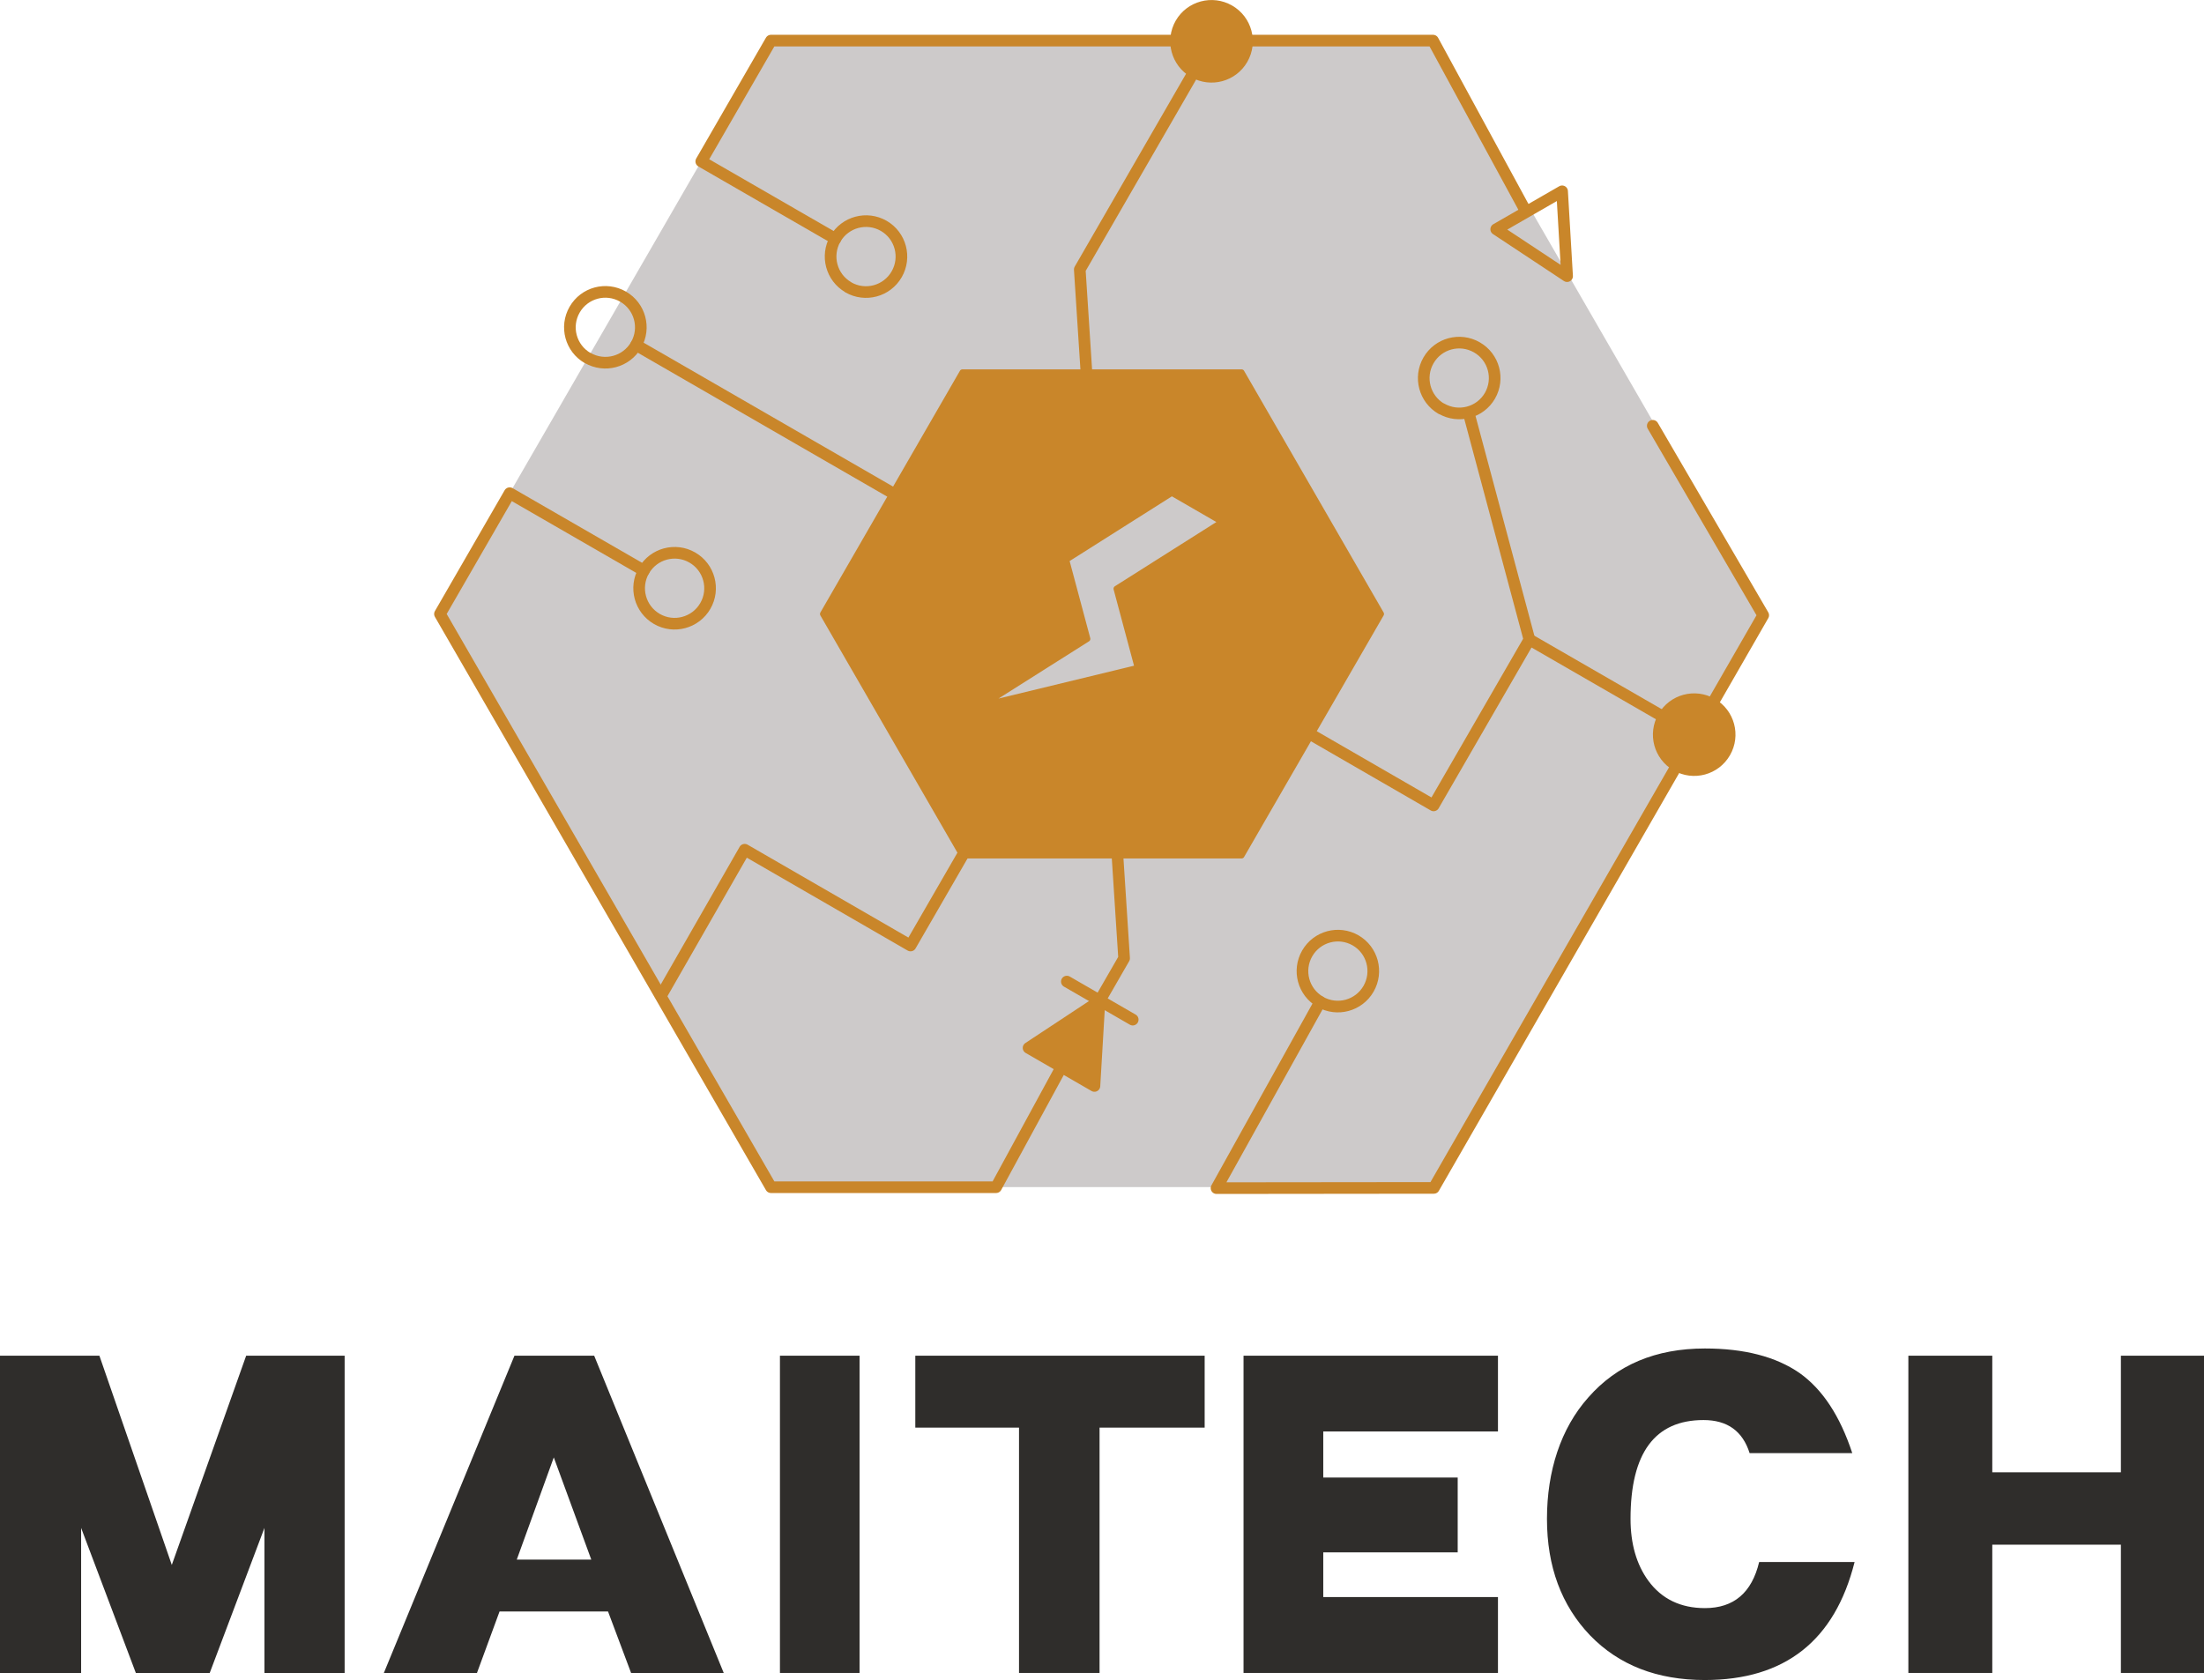
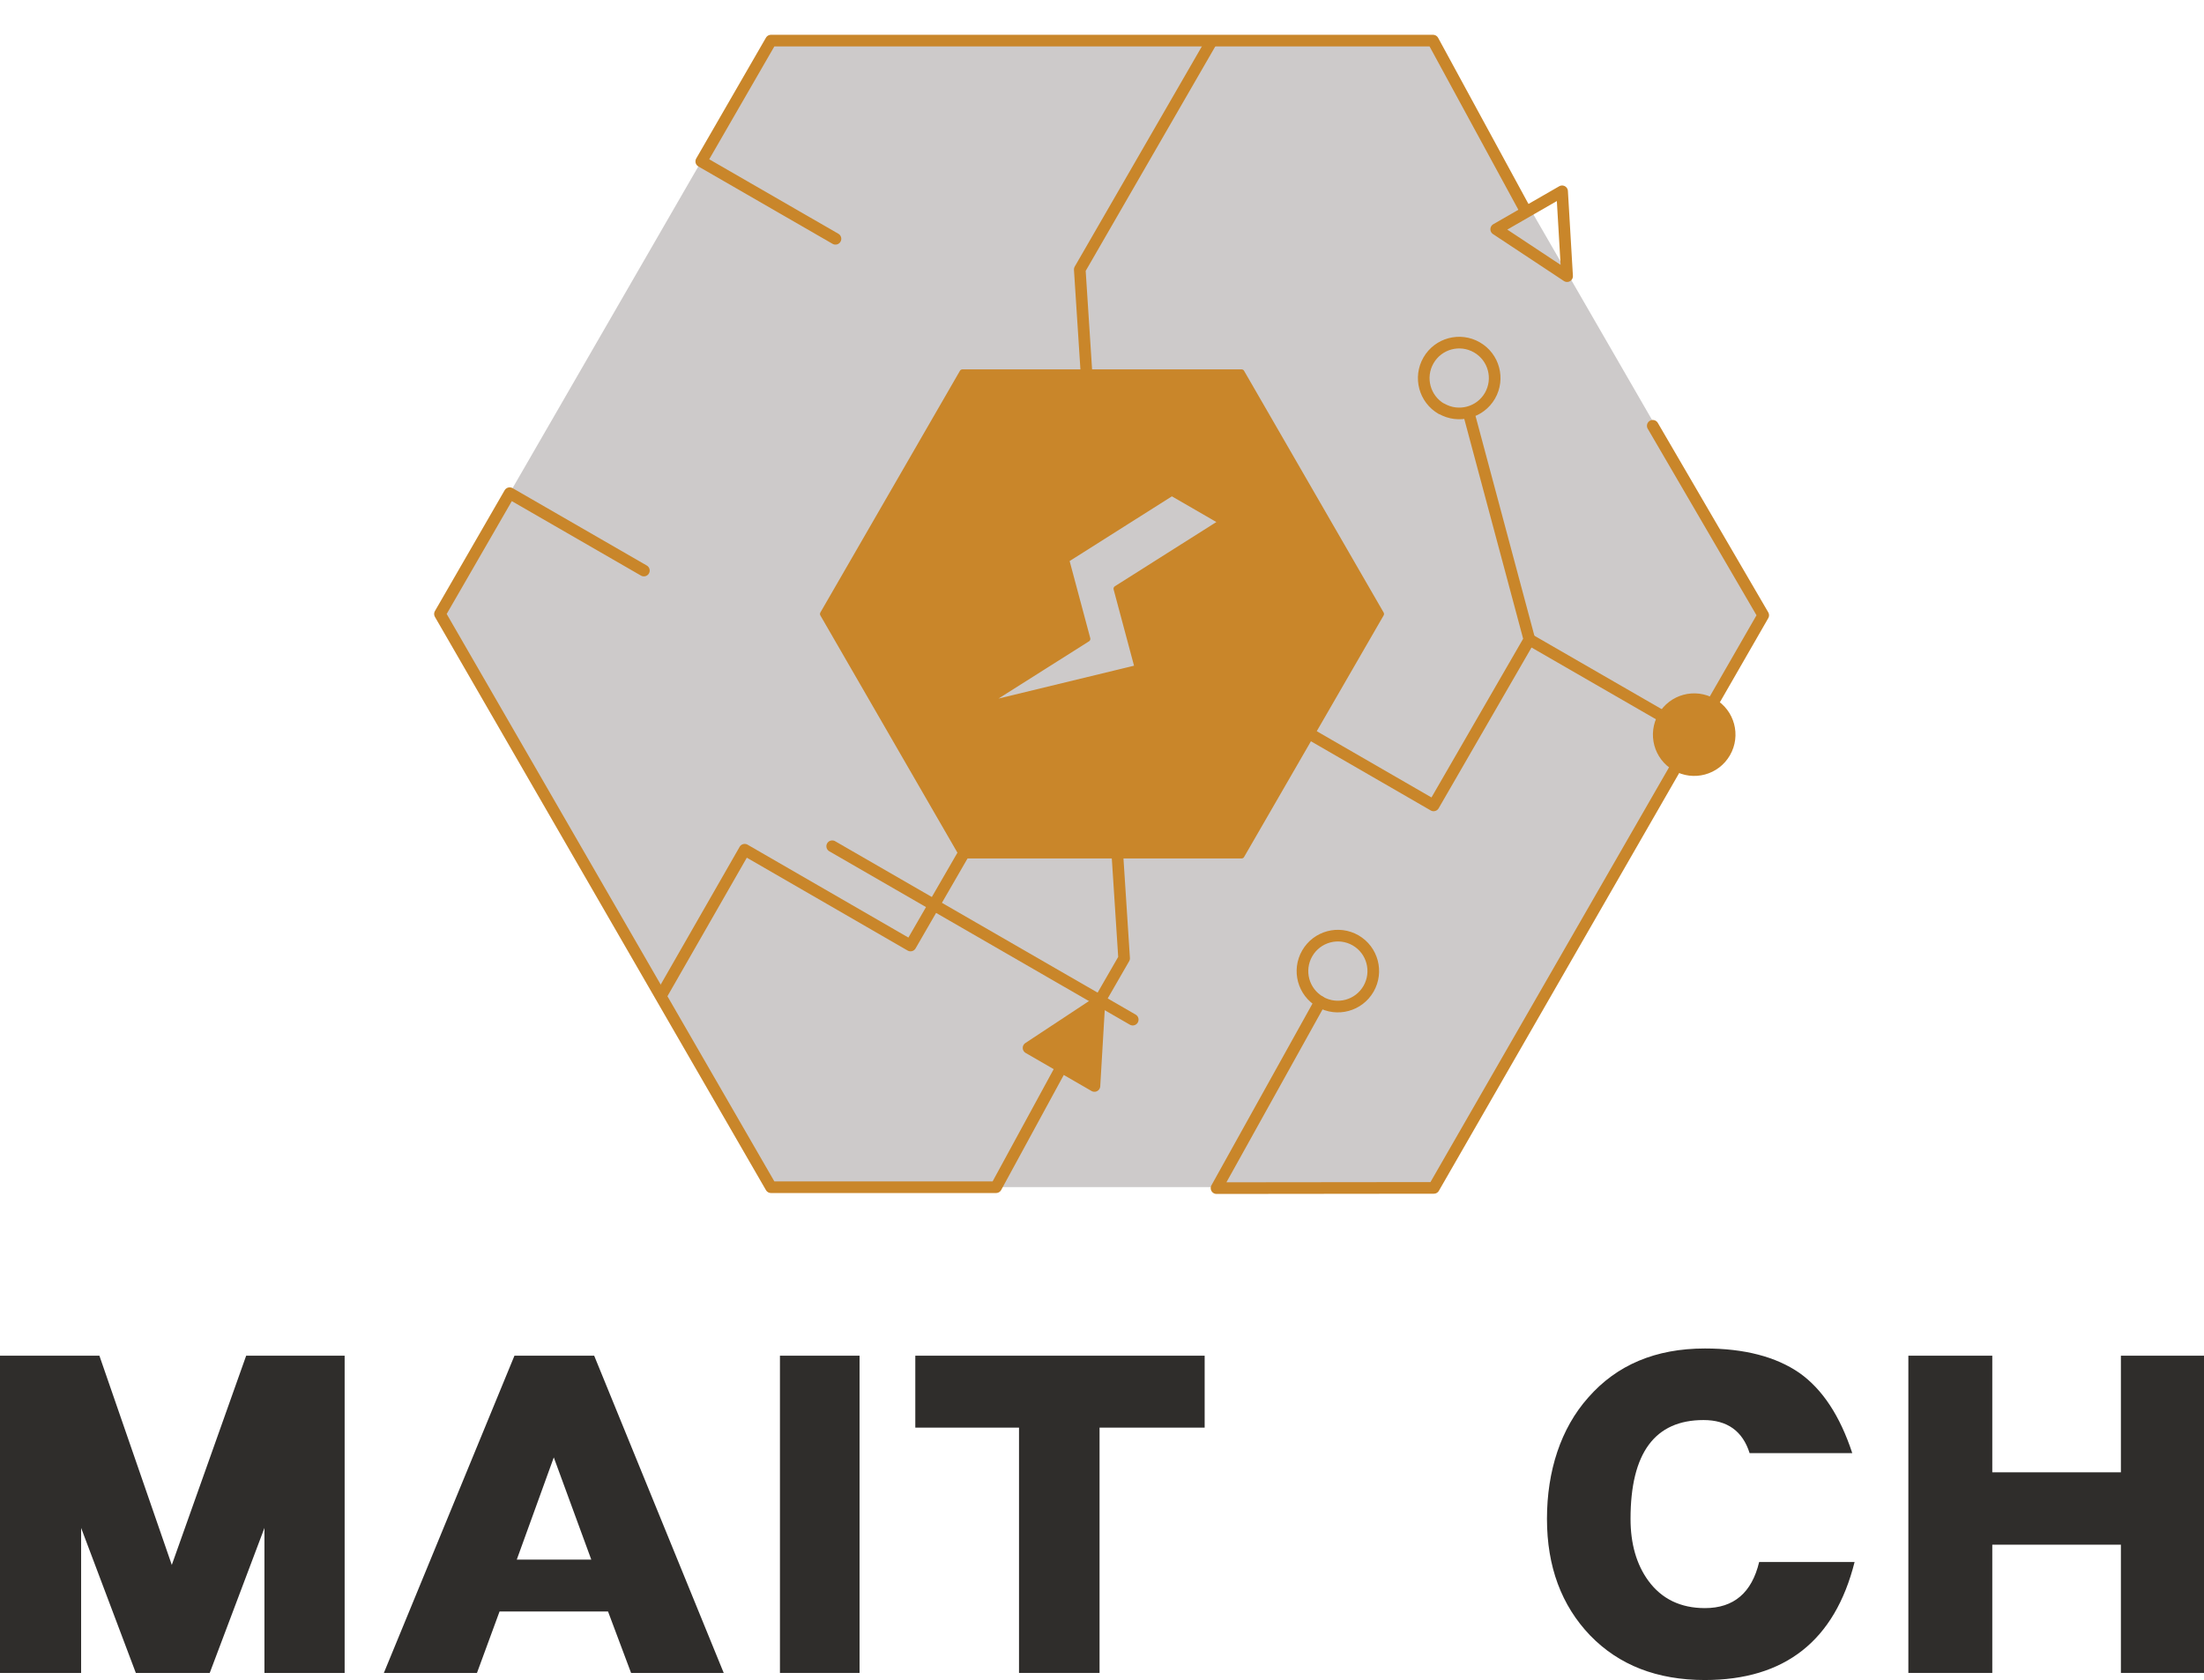
<svg xmlns="http://www.w3.org/2000/svg" id="Layer_1" data-name="Layer 1" viewBox="0 0 189.36 144.37">
  <defs>
    <style>
      .cls-1 {
        fill: #cdcaca;
      }

      .cls-1, .cls-2, .cls-3 {
        fill-rule: evenodd;
      }

      .cls-2 {
        stroke-width: .5px;
      }

      .cls-2, .cls-4, .cls-3, .cls-5 {
        stroke: #c9862a;
        stroke-linejoin: round;
      }

      .cls-2, .cls-3 {
        fill: #c9862a;
      }

      .cls-2, .cls-5 {
        stroke-linecap: round;
      }

      .cls-4, .cls-5 {
        fill: none;
      }

      .cls-6 {
        fill: #2f2d2b;
      }
    </style>
  </defs>
  <polygon class="cls-1" points="123.12 3.49 151.56 52.75 123.12 102.01 66.24 102.01 37.8 52.75 66.24 3.49 123.12 3.49 123.12 3.49" />
  <path class="cls-5" d="M91.2,91.69l-5.62,10.33h-19.34l-28.44-49.26,5.99-10.38,11.53,6.65M131.09,18.15l-7.97-14.66h-56.88l-5.99,10.38,11.53,6.65" />
  <polygon class="cls-3" points="94.46 86.03 94.03 93.32 88.37 90.05 94.46 86.03 94.46 86.03" />
  <polygon class="cls-4" points="134.64 23.73 134.21 16.44 128.55 19.7 134.64 23.73 134.64 23.73" />
  <path class="cls-5" d="M94.46,86.03l2.12-3.68-.64-9.87M93.48,34.11l-.71-10.95,11.32-19.61" />
-   <path class="cls-4" d="M59.48,47.91c1.46.84,1.96,2.71,1.12,4.16-.84,1.46-2.71,1.96-4.16,1.12-1.46-.84-1.96-2.71-1.12-4.16.84-1.46,2.71-1.96,4.16-1.12h0ZM72.88,24.69c1.46.84,3.32.34,4.16-1.12.84-1.46.34-3.32-1.11-4.16-1.46-.84-3.32-.34-4.16,1.11-.84,1.46-.34,3.32,1.11,4.16h0ZM50.49,30.76c1.46.84,3.32.34,4.16-1.11.84-1.46.34-3.32-1.12-4.16s-3.32-.34-4.16,1.12c-.84,1.46-.34,3.32,1.12,4.16h0Z" />
  <path class="cls-3" d="M144.04,65.77c1.46.84,3.32.34,4.16-1.12s.34-3.32-1.12-4.16c-1.46-.84-3.32-.34-4.16,1.12s-.34,3.32,1.12,4.16h0Z" />
-   <path class="cls-3" d="M102.57,6.19c1.46.84,3.32.34,4.16-1.12s.34-3.32-1.12-4.16c-1.46-.84-3.32-.34-4.16,1.11-.84,1.46-.34,3.32,1.11,4.16h.01Z" />
  <path class="cls-4" d="M113.42,86.09c1.46.84,3.32.34,4.16-1.12.84-1.46.34-3.32-1.11-4.16-1.46-.84-3.32-.34-4.16,1.12-.84,1.46-.34,3.32,1.12,4.16h-.01ZM123.85,35.12c1.46.84,3.32.34,4.16-1.11.84-1.46.34-3.32-1.12-4.16s-3.32-.34-4.16,1.12-.34,3.32,1.11,4.16h.01ZM56.87,85.43l7.11-12.41,14.25,8.23,8.23-14.25M112.66,63.14l10.51,6.07,8.23-14.25-5.19-19.38" />
  <polyline class="cls-5" points="142 36.59 151.49 52.87 123.19 102.08 104.52 102.1 113.42 86.09" />
  <line class="cls-4" x1="131.4" y1="54.96" x2="145.65" y2="63.18" />
-   <path class="cls-5" d="M91.66,84.35l5.66,3.27M80.47,44.55l-25.82-14.9" />
+   <path class="cls-5" d="M91.66,84.35l5.66,3.27l-25.82-14.9" />
  <path class="cls-2" d="M106.67,31.99l11.99,20.77-11.99,20.76h-23.98l-11.99-20.76,11.99-20.77s23.98,0,23.98,0ZM104.99,44.85l-4.31-2.49-9.07,5.74,1.82,6.8-9.06,5.73,13.37-3.24-1.82-6.8,9.07-5.74h0Z" />
  <polygon class="cls-6" points="29.61 143.76 22.72 143.76 22.72 131.3 18.02 143.76 11.67 143.76 6.97 131.3 6.97 143.76 0 143.76 0 116.5 8.54 116.5 14.76 134.48 21.15 116.5 29.61 116.5 29.61 143.76 29.61 143.76" />
  <path class="cls-6" d="M62.18,143.76h-7.96l-1.98-5.28h-9.32l-1.94,5.28h-8l11.22-27.26h6.85l11.13,27.26h0ZM50.8,134.02l-3.22-8.78-3.18,8.78h6.4Z" />
  <polygon class="cls-6" points="73.85 143.76 67.01 143.76 67.01 116.5 73.85 116.5 73.85 143.76 73.85 143.76" />
  <polygon class="cls-6" points="103.5 122.68 94.47 122.68 94.47 143.76 87.55 143.76 87.55 122.68 78.64 122.68 78.64 116.5 103.5 116.5 103.5 122.68 103.5 122.68" />
-   <polygon class="cls-6" points="128.7 143.76 106.84 143.76 106.84 116.5 128.7 116.5 128.7 123.01 113.69 123.01 113.69 126.97 125.24 126.97 125.24 133.4 113.69 133.4 113.69 137.24 128.7 137.24 128.7 143.76 128.7 143.76" />
  <path class="cls-6" d="M159.34,134.23c-1.7,6.76-5.99,10.14-12.87,10.14-4.1,0-7.38-1.28-9.85-3.83-2.47-2.58-3.71-5.92-3.71-10.02s1.18-7.77,3.55-10.43c2.45-2.8,5.79-4.21,10.02-4.21,3.38,0,6.09.7,8.12,2.1,1.98,1.4,3.49,3.7,4.54,6.89h-8.82c-.6-1.9-1.92-2.84-3.96-2.84-4.18,0-6.27,2.83-6.27,8.49,0,2.14.51,3.92,1.53,5.32,1.15,1.57,2.78,2.35,4.86,2.35,2.48,0,4.03-1.32,4.66-3.96h8.21,0Z" />
  <polygon class="cls-6" points="189.36 143.76 182.22 143.76 182.22 132.74 171.17 132.74 171.17 143.76 163.96 143.76 163.96 116.5 171.17 116.5 171.17 126.52 182.22 126.52 182.22 116.5 189.36 116.5 189.36 143.76 189.36 143.76" />
</svg>